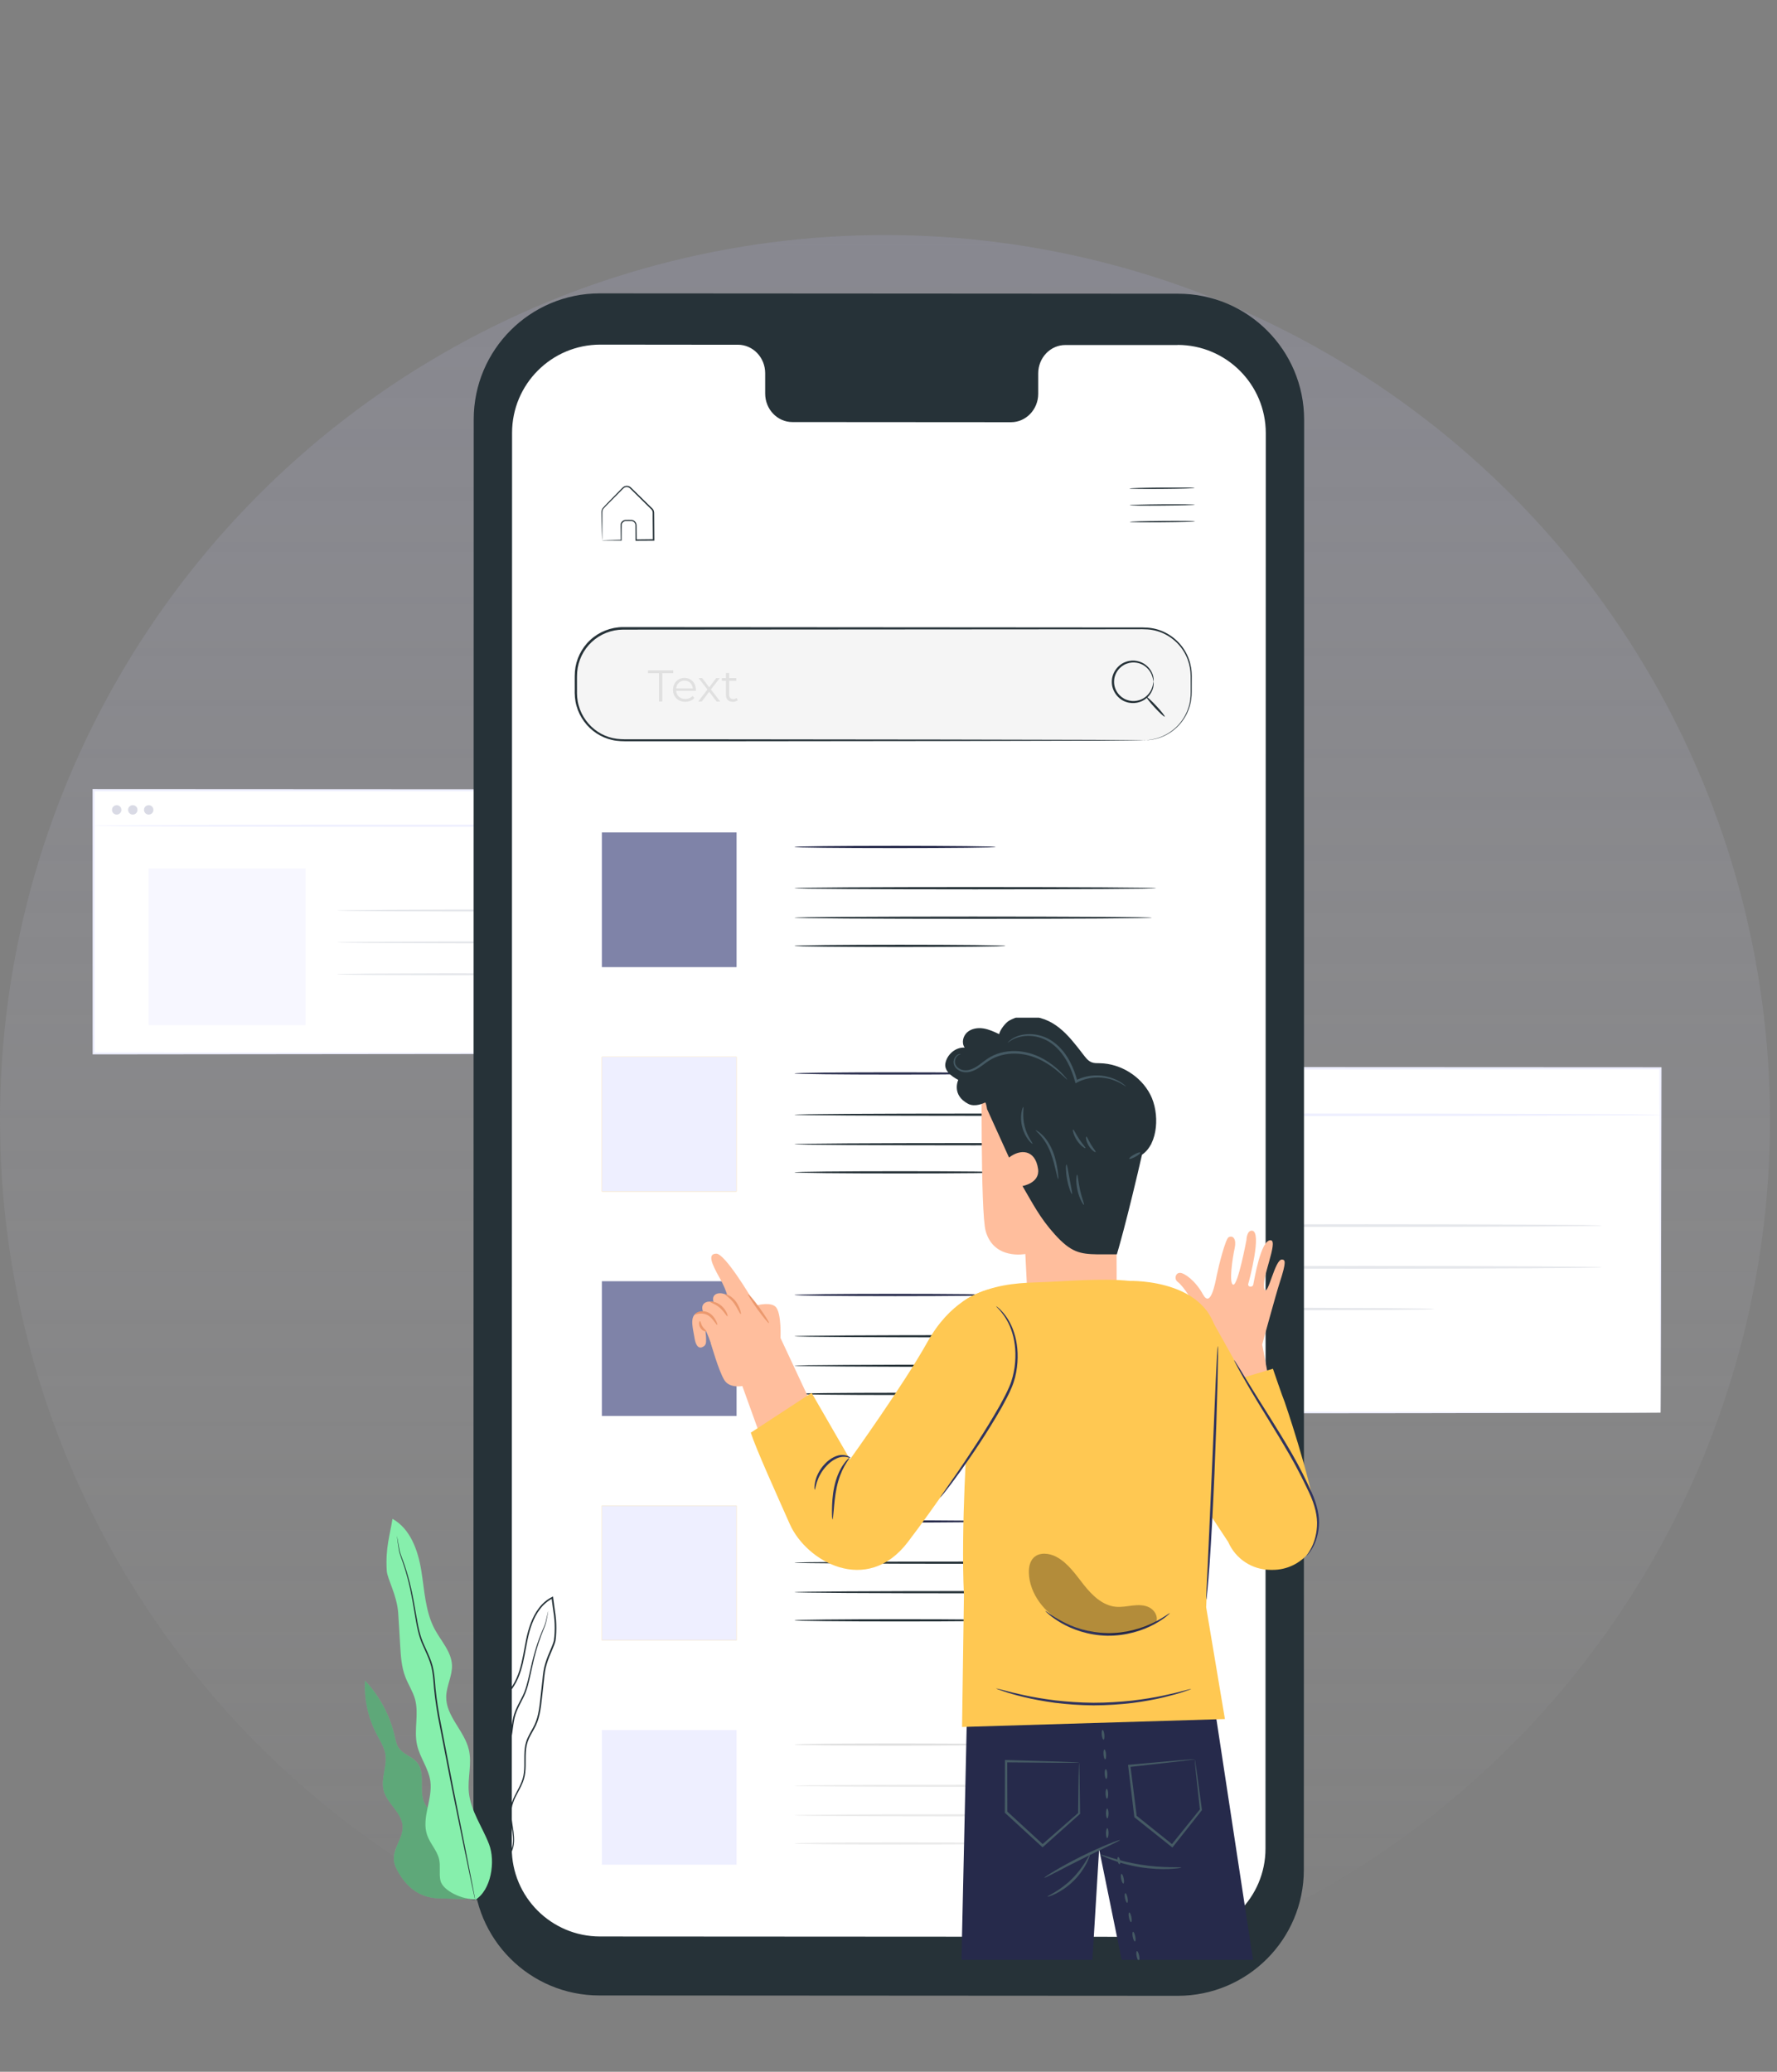
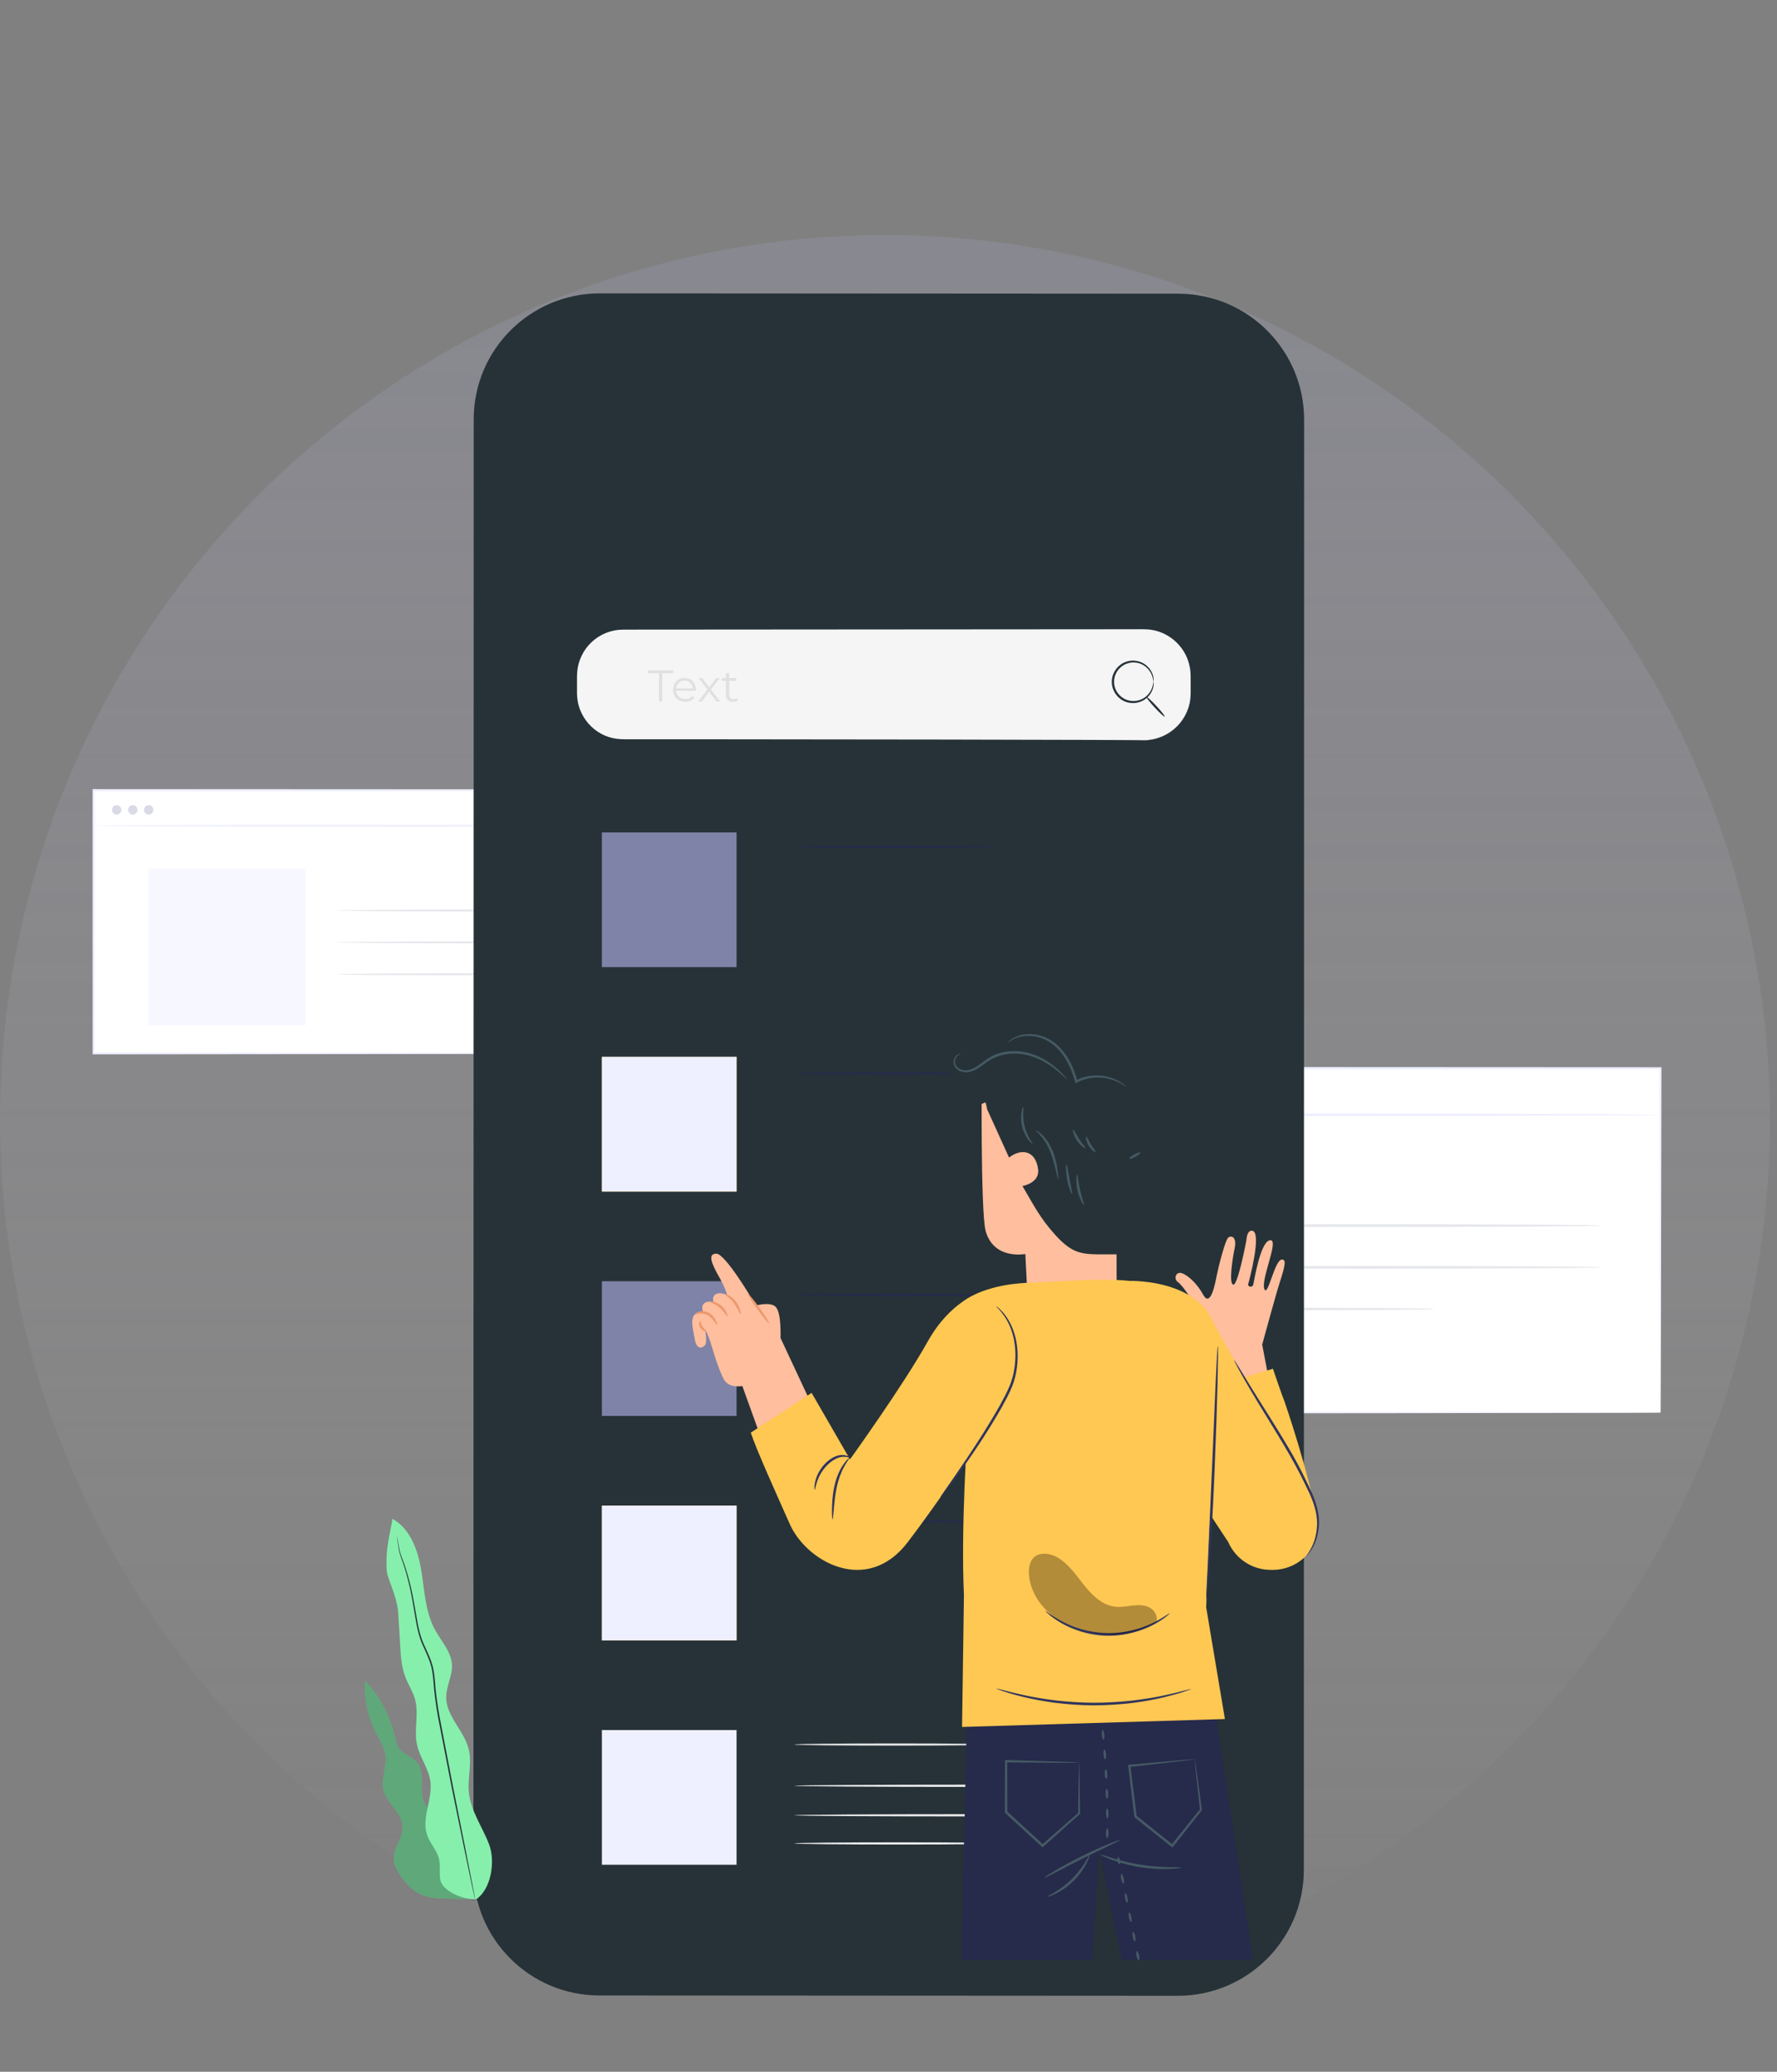
<svg xmlns="http://www.w3.org/2000/svg" width="211" height="246" viewBox="0 0 211 246" fill="none">
  <rect x="0" y="0" width="211" height="246" fill="#808080" stroke="none" />
  <circle cx="105.084" cy="105.084" r="105.084" transform="matrix(1 0 0 -1 0 238.078)" fill="url(#paint0_linear_238_50464)" />
  <path d="M88.072 93.837H11.119V125.092H88.072V93.837Z" fill="white" />
  <path d="M88.067 125.093C88.067 125.093 88.061 124.901 88.056 124.534C88.056 124.161 88.051 123.622 88.046 122.913C88.046 121.489 88.035 119.393 88.025 116.69C88.015 111.296 87.999 103.494 87.978 93.833L88.067 93.921C68.492 93.931 41.239 93.942 11.118 93.957L11.243 93.833C11.243 104.777 11.243 115.344 11.238 125.087L11.118 124.968C33.416 124.989 52.639 125.01 66.291 125.025C73.125 125.041 78.561 125.051 82.299 125.056C84.163 125.062 85.602 125.067 86.581 125.072C87.067 125.072 87.435 125.077 87.689 125.077C87.937 125.077 88.072 125.082 88.072 125.082C88.072 125.082 87.953 125.082 87.704 125.087C87.456 125.087 87.088 125.087 86.606 125.093C85.633 125.093 84.204 125.103 82.346 125.108C78.618 125.113 73.187 125.129 66.369 125.139C52.696 125.155 33.447 125.17 11.118 125.196H10.999V125.077C10.999 115.334 10.999 104.767 10.994 93.823V93.698H11.124C41.244 93.714 68.497 93.724 88.072 93.735H88.16V93.838C88.139 103.519 88.123 111.337 88.113 116.747C88.103 119.439 88.097 121.526 88.092 122.949C88.092 123.653 88.087 124.187 88.082 124.554C88.082 124.917 88.072 125.098 88.072 125.098L88.067 125.093Z" fill="#EEEFFF" />
  <path d="M11.19 98.05C11.19 97.983 28.389 97.926 49.605 97.926C70.821 97.926 88.019 97.983 88.019 98.05C88.019 98.117 70.821 98.174 49.605 98.174C28.389 98.174 11.19 98.117 11.19 98.05Z" fill="#EEEFFF" />
  <g opacity="0.3">
    <path d="M13.857 96.722C14.166 96.722 14.416 96.472 14.416 96.163C14.416 95.854 14.166 95.604 13.857 95.604C13.548 95.604 13.298 95.854 13.298 96.163C13.298 96.472 13.548 96.722 13.857 96.722Z" fill="#7F83A8" />
  </g>
  <g opacity="0.3">
    <path d="M16.327 96.163C16.327 96.473 16.078 96.722 15.768 96.722C15.457 96.722 15.209 96.473 15.209 96.163C15.209 95.852 15.457 95.604 15.768 95.604C16.078 95.604 16.327 95.852 16.327 96.163Z" fill="#7F83A8" />
  </g>
  <g opacity="0.3">
    <path d="M18.216 96.163C18.216 96.473 17.968 96.722 17.657 96.722C17.347 96.722 17.098 96.473 17.098 96.163C17.098 95.852 17.347 95.604 17.657 95.604C17.968 95.604 18.216 95.852 18.216 96.163Z" fill="#7F83A8" />
  </g>
  <path d="M36.243 103.129H17.657V121.715H36.243V103.129Z" fill="#EEEFFF" />
  <g opacity="0.5">
    <path d="M36.243 103.129H17.657V121.715H36.243V103.129Z" fill="white" />
  </g>
  <path d="M82.745 108.109C82.745 108.176 73.183 108.233 61.384 108.233C49.585 108.233 40.023 108.176 40.023 108.109C40.023 108.042 49.585 107.985 61.384 107.985C73.183 107.985 82.745 108.042 82.745 108.109Z" fill="#E5E7EB" />
  <path d="M82.745 111.898C82.745 111.965 73.183 112.022 61.384 112.022C49.585 112.022 40.023 111.965 40.023 111.898C40.023 111.831 49.585 111.774 61.384 111.774C73.183 111.774 82.745 111.831 82.745 111.898Z" fill="#E5E7EB" />
  <path d="M67.524 115.682C67.524 115.682 67.426 115.697 67.244 115.708C67.037 115.713 66.768 115.723 66.442 115.728C65.712 115.739 64.713 115.749 63.496 115.765C60.98 115.775 57.558 115.785 53.773 115.801C49.989 115.785 46.567 115.775 44.051 115.765C42.829 115.749 41.83 115.734 41.105 115.728C40.779 115.718 40.515 115.713 40.303 115.708C40.121 115.697 40.023 115.692 40.023 115.682C40.023 115.671 40.121 115.666 40.303 115.656C40.51 115.651 40.779 115.64 41.105 115.635C41.835 115.625 42.834 115.615 44.051 115.599C46.567 115.589 49.994 115.578 53.773 115.563C57.558 115.578 60.98 115.589 63.496 115.599C64.718 115.615 65.717 115.63 66.442 115.635C66.768 115.646 67.032 115.651 67.244 115.656C67.426 115.666 67.524 115.671 67.524 115.682Z" fill="#E5E7EB" />
  <path d="M197.169 126.856H96.518V167.736H197.169V126.856Z" fill="white" />
  <path d="M197.162 167.737C197.162 167.737 197.155 167.486 197.148 167.005C197.148 166.518 197.141 165.814 197.135 164.886C197.135 163.024 197.121 160.281 197.108 156.747C197.094 149.691 197.074 139.486 197.047 126.85L197.162 126.965C171.559 126.979 135.914 126.993 96.517 127.013L96.679 126.85C96.679 141.165 96.679 154.986 96.673 167.73L96.517 167.574C125.682 167.601 150.824 167.628 168.681 167.649C177.619 167.669 184.729 167.683 189.618 167.689C192.056 167.696 193.939 167.703 195.218 167.71C195.855 167.71 196.336 167.716 196.667 167.716C196.992 167.716 197.169 167.723 197.169 167.723C197.169 167.723 197.013 167.723 196.688 167.73C196.363 167.73 195.882 167.73 195.252 167.737C193.979 167.737 192.11 167.75 189.679 167.757C184.804 167.764 177.7 167.784 168.782 167.798C150.899 167.818 125.722 167.838 96.517 167.872H96.361V167.716C96.361 154.972 96.361 141.152 96.354 126.837V126.674H96.524C135.92 126.695 171.565 126.708 197.169 126.722H197.284V126.857C197.257 139.52 197.236 149.745 197.223 156.821C197.209 160.342 197.202 163.071 197.196 164.933C197.196 165.854 197.189 166.552 197.182 167.032C197.182 167.506 197.169 167.743 197.169 167.743L197.162 167.737Z" fill="#EEEFFF" />
  <path d="M96.611 132.369C96.611 132.281 119.106 132.207 146.856 132.207C174.606 132.207 197.1 132.281 197.1 132.369C197.1 132.457 174.606 132.532 146.856 132.532C119.106 132.532 96.611 132.457 96.611 132.369Z" fill="#EEEFFF" />
  <g opacity="0.3">
    <path d="M100.1 130.633C100.504 130.633 100.831 130.305 100.831 129.901C100.831 129.497 100.504 129.17 100.1 129.17C99.696 129.17 99.368 129.497 99.368 129.901C99.368 130.305 99.696 130.633 100.1 130.633Z" fill="#7F83A8" />
  </g>
  <g opacity="0.3">
    <path d="M103.33 129.901C103.33 130.308 103.005 130.633 102.598 130.633C102.192 130.633 101.867 130.308 101.867 129.901C101.867 129.495 102.192 129.17 102.598 129.17C103.005 129.17 103.33 129.495 103.33 129.901Z" fill="#7F83A8" />
  </g>
  <g opacity="0.3">
    <path d="M105.801 129.901C105.801 130.308 105.476 130.633 105.07 130.633C104.664 130.633 104.339 130.308 104.339 129.901C104.339 129.495 104.664 129.17 105.07 129.17C105.476 129.17 105.801 129.495 105.801 129.901Z" fill="#7F83A8" />
  </g>
  <path d="M129.379 139.012H105.069V163.321H129.379V139.012Z" fill="#EEEFFF" />
  <g opacity="0.5">
    <path d="M129.379 139.012H105.069V163.322H129.379V139.012Z" fill="white" />
  </g>
  <path d="M190.2 145.525C190.2 145.613 177.693 145.687 162.261 145.687C146.829 145.687 134.322 145.613 134.322 145.525C134.322 145.437 146.829 145.362 162.261 145.362C177.693 145.362 190.2 145.437 190.2 145.525Z" fill="#E5E7EB" />
  <path d="M190.2 150.481C190.2 150.569 177.693 150.643 162.261 150.643C146.829 150.643 134.322 150.569 134.322 150.481C134.322 150.393 146.829 150.318 162.261 150.318C177.693 150.318 190.2 150.393 190.2 150.481Z" fill="#E5E7EB" />
  <path d="M170.292 155.43C170.292 155.43 170.163 155.45 169.926 155.464C169.655 155.471 169.303 155.484 168.877 155.491C167.922 155.504 166.615 155.518 165.024 155.538C161.733 155.552 157.257 155.565 152.307 155.586C147.357 155.565 142.881 155.552 139.59 155.538C137.992 155.518 136.685 155.498 135.737 155.491C135.31 155.477 134.965 155.471 134.687 155.464C134.45 155.45 134.322 155.443 134.322 155.43C134.322 155.416 134.45 155.41 134.687 155.396C134.958 155.389 135.31 155.376 135.737 155.369C136.692 155.355 137.999 155.342 139.59 155.322C142.881 155.308 147.364 155.294 152.307 155.274C157.257 155.294 161.733 155.308 165.024 155.322C166.622 155.342 167.929 155.362 168.877 155.369C169.303 155.383 169.649 155.389 169.926 155.396C170.163 155.41 170.292 155.416 170.292 155.43Z" fill="#E5E7EB" />
  <path d="M139.845 236.979L71.167 236.938C62.907 236.938 56.214 230.233 56.214 221.973L56.249 49.794C56.249 41.528 62.954 34.835 71.22 34.835L139.897 34.876C148.158 34.876 154.851 41.581 154.851 49.841L154.816 222.02C154.816 230.286 148.111 236.979 139.845 236.979Z" fill="#263238" />
-   <path d="M139.828 40.967H126.511C124.728 40.961 123.278 42.469 123.278 44.34V46.754C123.278 48.619 121.828 50.133 120.045 50.133L94.09 50.115C92.307 50.115 90.857 48.601 90.857 46.731V44.316C90.857 42.452 89.413 40.938 87.624 40.932H82.942L71.285 40.92C65.498 40.92 60.803 45.608 60.803 51.396L60.768 219.453C60.768 225.24 65.457 229.929 71.238 229.935L139.781 229.975C145.568 229.975 150.263 225.287 150.263 219.5L150.298 51.437C150.298 45.649 145.609 40.961 139.828 40.955V40.967Z" fill="white" />
  <path d="M141.85 57.939C141.85 57.986 140.12 58.033 137.98 58.05C135.846 58.068 134.11 58.05 134.11 58.004C134.11 57.957 135.841 57.91 137.98 57.892C140.114 57.875 141.85 57.892 141.85 57.939Z" fill="#263238" />
  <path d="M141.868 59.922C141.868 59.969 140.137 60.016 138.004 60.033C135.87 60.051 134.134 60.033 134.134 59.986C134.134 59.94 135.864 59.893 138.004 59.875C140.137 59.858 141.873 59.875 141.873 59.922H141.868Z" fill="#263238" />
  <path d="M141.885 61.903C141.885 61.949 140.155 61.996 138.015 62.014C135.876 62.031 134.146 62.014 134.146 61.967C134.146 61.92 135.876 61.873 138.015 61.856C140.149 61.838 141.885 61.856 141.885 61.903Z" fill="#263238" />
  <path d="M71.489 64.158C71.489 64.158 71.547 64.152 71.652 64.146C71.781 64.146 71.927 64.134 72.102 64.129C72.523 64.117 73.079 64.105 73.757 64.088L73.71 64.134C73.704 63.766 73.698 63.369 73.692 62.936C73.692 62.714 73.675 62.503 73.692 62.246C73.739 61.989 73.967 61.761 74.248 61.738C74.517 61.738 74.751 61.72 75.037 61.738C75.335 61.773 75.586 62.059 75.581 62.375C75.586 62.936 75.592 63.515 75.598 64.123L75.522 64.047C76.189 64.041 76.89 64.035 77.603 64.023L77.521 64.105C77.516 63.263 77.504 62.398 77.498 61.51C77.498 61.288 77.498 61.065 77.498 60.849C77.498 60.645 77.375 60.51 77.206 60.358C76.896 60.054 76.592 59.756 76.294 59.458C75.996 59.165 75.703 58.873 75.417 58.593C75.271 58.452 75.13 58.312 74.99 58.172C74.844 58.031 74.727 57.885 74.558 57.85C74.394 57.803 74.213 57.838 74.078 57.944C73.95 58.049 73.815 58.201 73.692 58.324C73.435 58.581 73.184 58.832 72.944 59.078C72.476 59.569 71.985 60.013 71.629 60.434C71.477 60.668 71.535 60.954 71.524 61.212C71.524 61.469 71.524 61.714 71.524 61.948C71.524 62.398 71.524 62.79 71.518 63.129C71.518 63.433 71.512 63.678 71.512 63.883C71.512 64.058 71.506 64.152 71.5 64.158C71.5 64.158 71.494 64.076 71.489 63.906C71.489 63.708 71.477 63.462 71.465 63.164C71.459 62.825 71.448 62.427 71.436 61.971C71.436 61.738 71.424 61.486 71.424 61.223C71.424 61.089 71.424 60.954 71.418 60.814C71.418 60.668 71.453 60.516 71.535 60.376C71.921 59.902 72.383 59.487 72.856 58.984C73.096 58.739 73.342 58.487 73.599 58.224C73.733 58.096 73.844 57.961 74.002 57.827C74.172 57.698 74.4 57.651 74.604 57.71C74.826 57.757 74.973 57.938 75.107 58.066C75.247 58.207 75.394 58.347 75.534 58.487C75.82 58.768 76.118 59.06 76.417 59.352C76.715 59.645 77.019 59.943 77.329 60.247C77.404 60.323 77.492 60.387 77.562 60.498C77.632 60.603 77.668 60.726 77.673 60.849C77.673 61.071 77.673 61.293 77.679 61.516C77.685 62.404 77.691 63.275 77.697 64.111V64.193H77.615C76.896 64.193 76.2 64.205 75.534 64.205H75.458V64.129C75.458 63.526 75.452 62.942 75.446 62.381C75.458 62.129 75.259 61.907 75.025 61.872C74.786 61.86 74.505 61.872 74.271 61.872C74.049 61.89 73.862 62.071 73.821 62.275C73.803 62.486 73.821 62.731 73.809 62.942C73.809 63.374 73.809 63.772 73.809 64.14V64.187H73.763C73.073 64.187 72.511 64.175 72.085 64.175C71.915 64.175 71.769 64.175 71.646 64.169C71.547 64.169 71.5 64.169 71.5 64.164L71.489 64.158Z" fill="#263238" />
  <path d="M135.834 74.613H73.985C70.889 74.613 68.379 77.123 68.379 80.219V82.294C68.379 85.391 70.889 87.901 73.985 87.901H135.834C138.931 87.901 141.44 85.391 141.44 82.294V80.219C141.44 77.123 138.931 74.613 135.834 74.613Z" fill="#F5F5F5" />
  <path d="M135.84 87.907C135.84 87.907 135.98 87.889 136.26 87.872C136.535 87.849 136.944 87.79 137.465 87.638C137.979 87.469 138.599 87.2 139.224 86.714C139.85 86.241 140.469 85.534 140.89 84.604C141.095 84.136 141.27 83.622 141.329 83.055C141.405 82.494 141.376 81.891 141.381 81.266C141.37 80.641 141.411 79.98 141.294 79.319C141.183 78.659 140.943 77.987 140.569 77.373C139.826 76.139 138.499 75.11 136.88 74.812C136.079 74.66 135.22 74.73 134.337 74.719C133.46 74.719 132.56 74.719 131.636 74.719C116.876 74.73 96.497 74.742 73.984 74.76C72.611 74.76 71.254 75.297 70.266 76.227C69.267 77.15 68.647 78.442 68.536 79.775C68.489 80.436 68.524 81.137 68.513 81.81C68.495 82.494 68.53 83.148 68.717 83.786C69.068 85.054 69.898 86.171 70.98 86.884C71.517 87.246 72.125 87.498 72.751 87.638C73.376 87.784 74.019 87.784 74.674 87.784C75.978 87.784 77.27 87.784 78.544 87.784C81.099 87.784 83.595 87.784 86.039 87.784C95.795 87.796 104.576 87.808 111.959 87.813C119.331 87.831 125.299 87.849 129.432 87.854C131.49 87.866 133.086 87.872 134.185 87.878C134.723 87.883 135.132 87.889 135.419 87.889C135.699 87.889 135.84 87.901 135.84 87.901C135.84 87.901 135.699 87.913 135.419 87.913C135.132 87.913 134.723 87.919 134.185 87.924C133.092 87.93 131.49 87.936 129.432 87.948C125.299 87.96 119.331 87.971 111.959 87.989C104.582 87.995 95.795 88.006 86.039 88.018C83.601 88.018 81.099 88.018 78.544 88.018C77.27 88.018 75.978 88.018 74.674 88.018C74.031 88.018 73.347 88.024 72.692 87.866C72.038 87.72 71.4 87.451 70.833 87.077C69.699 86.329 68.828 85.165 68.46 83.832C68.261 83.172 68.226 82.453 68.244 81.781C68.255 81.097 68.22 80.43 68.267 79.723C68.378 78.326 69.033 76.963 70.079 75.999C71.12 75.023 72.54 74.461 73.984 74.461C96.497 74.479 116.876 74.491 131.636 74.502C132.56 74.502 133.46 74.502 134.337 74.502C135.208 74.52 136.073 74.45 136.909 74.613C138.581 74.929 139.938 75.999 140.692 77.267C141.077 77.905 141.317 78.589 141.428 79.273C141.545 79.957 141.498 80.617 141.504 81.243C141.504 81.868 141.522 82.47 141.44 83.049C141.37 83.622 141.189 84.154 140.978 84.627C140.54 85.574 139.902 86.282 139.265 86.761C138.628 87.246 137.997 87.515 137.476 87.673C136.95 87.819 136.535 87.872 136.255 87.883C135.974 87.895 135.834 87.889 135.834 87.889L135.84 87.907Z" fill="#263238" />
  <path d="M136.968 80.945C136.968 80.945 136.945 80.728 136.839 80.372C136.74 80.015 136.489 79.501 135.957 79.109C135.442 78.711 134.595 78.495 133.782 78.805C132.975 79.085 132.28 79.945 132.285 80.95C132.274 81.956 132.969 82.815 133.782 83.096C134.595 83.4 135.442 83.183 135.957 82.792C136.489 82.4 136.74 81.886 136.839 81.529C136.945 81.167 136.939 80.95 136.968 80.956C136.98 80.956 136.985 81.009 136.985 81.114C136.985 81.213 136.985 81.365 136.945 81.558C136.869 81.938 136.641 82.499 136.074 82.95C135.53 83.4 134.606 83.663 133.694 83.341C132.794 83.043 132.005 82.085 132.016 80.962C132.005 79.84 132.794 78.881 133.694 78.583C134.606 78.255 135.53 78.524 136.074 78.975C136.635 79.419 136.869 79.986 136.945 80.366C136.985 80.559 136.991 80.711 136.985 80.81C136.985 80.915 136.974 80.968 136.968 80.968V80.945Z" fill="#263238" />
  <path d="M138.295 85.094C138.242 85.146 137.71 84.661 137.114 84.018C136.518 83.375 136.079 82.808 136.138 82.761C136.19 82.709 136.722 83.194 137.319 83.837C137.915 84.48 138.353 85.047 138.295 85.094Z" fill="#263238" />
  <path d="M78.246 79.935H76.942V79.596H79.941V79.935H78.638V83.303H78.246V79.935Z" fill="#E0E0E0" />
  <path d="M82.619 82.027H80.287C80.328 82.612 80.772 82.998 81.386 82.998C81.725 82.998 82.029 82.875 82.239 82.629L82.45 82.875C82.198 83.173 81.813 83.331 81.374 83.331C80.503 83.331 79.913 82.735 79.913 81.91C79.913 81.086 80.492 80.496 81.275 80.496C82.058 80.496 82.625 81.074 82.625 81.91C82.625 81.939 82.625 81.986 82.625 82.027H82.619ZM80.287 81.747H82.263C82.216 81.203 81.819 80.817 81.275 80.817C80.731 80.817 80.34 81.197 80.287 81.747Z" fill="#E0E0E0" />
  <path d="M85.092 83.304L84.209 82.141L83.321 83.304H82.9L83.999 81.872L82.952 80.516H83.373L84.209 81.609L85.045 80.516H85.46L84.414 81.872L85.524 83.304H85.098H85.092Z" fill="#E0E0E0" />
  <path d="M87.611 83.133C87.465 83.268 87.243 83.332 87.021 83.332C86.495 83.332 86.203 83.034 86.203 82.519V80.836H85.706V80.52H86.203V79.912H86.577V80.52H87.424V80.836H86.577V82.502C86.577 82.829 86.746 83.01 87.056 83.01C87.208 83.01 87.366 82.964 87.471 82.87L87.606 83.139L87.611 83.133Z" fill="#E0E0E0" />
  <path d="M87.46 98.842H71.466V114.836H87.46V98.842Z" fill="#7F83A8" />
  <path d="M118.221 100.566C118.221 100.642 112.872 100.701 106.278 100.701C99.684 100.701 94.335 100.642 94.335 100.566C94.335 100.49 99.684 100.432 106.278 100.432C112.872 100.432 118.221 100.49 118.221 100.566Z" fill="#262A4B" />
  <path d="M137.267 105.464C137.267 105.54 127.656 105.599 115.801 105.599C103.945 105.599 94.335 105.54 94.335 105.464C94.335 105.388 103.945 105.33 115.801 105.33C127.656 105.33 137.267 105.388 137.267 105.464Z" fill="#263238" />
  <path d="M136.764 108.968C136.764 109.044 127.265 109.102 115.549 109.102C103.834 109.102 94.335 109.044 94.335 108.968C94.335 108.892 103.828 108.833 115.549 108.833C127.27 108.833 136.764 108.892 136.764 108.968Z" fill="#263238" />
  <path d="M119.384 112.31C119.384 112.386 113.778 112.444 106.862 112.444C99.947 112.444 94.335 112.386 94.335 112.31C94.335 112.234 99.941 112.175 106.862 112.175C113.784 112.175 119.384 112.234 119.384 112.31Z" fill="#263238" />
  <path d="M87.46 125.486H71.466V141.481H87.46V125.486Z" fill="#FFC852" />
  <path d="M118.221 127.457C118.221 127.533 112.872 127.592 106.278 127.592C99.684 127.592 94.335 127.533 94.335 127.457C94.335 127.381 99.684 127.323 106.278 127.323C112.872 127.323 118.221 127.381 118.221 127.457Z" fill="#262A4B" />
  <path d="M137.267 132.355C137.267 132.431 127.656 132.49 115.801 132.49C103.945 132.49 94.335 132.431 94.335 132.355C94.335 132.279 103.945 132.221 115.801 132.221C127.656 132.221 137.267 132.279 137.267 132.355Z" fill="#263238" />
  <path d="M136.764 135.859C136.764 135.935 127.264 135.994 115.549 135.994C103.834 135.994 94.335 135.935 94.335 135.859C94.335 135.783 103.828 135.725 115.549 135.725C127.27 135.725 136.764 135.783 136.764 135.859Z" fill="#263238" />
  <path d="M119.384 139.201C119.384 139.277 113.778 139.335 106.862 139.335C99.947 139.335 94.335 139.277 94.335 139.201C94.335 139.125 99.941 139.067 106.862 139.067C113.784 139.067 119.384 139.125 119.384 139.201Z" fill="#263238" />
  <path d="M87.46 152.131H71.466V168.126H87.46V152.131Z" fill="#7F83A8" />
  <path d="M118.221 153.764C118.221 153.84 112.872 153.898 106.278 153.898C99.684 153.898 94.335 153.84 94.335 153.764C94.335 153.688 99.684 153.629 106.278 153.629C112.872 153.629 118.221 153.688 118.221 153.764Z" fill="#262A4B" />
  <path d="M137.267 158.662C137.267 158.738 127.656 158.796 115.801 158.796C103.945 158.796 94.335 158.738 94.335 158.662C94.335 158.586 103.945 158.527 115.801 158.527C127.656 158.527 137.267 158.586 137.267 158.662Z" fill="#263238" />
  <path d="M136.764 162.165C136.764 162.241 127.264 162.3 115.549 162.3C103.834 162.3 94.335 162.241 94.335 162.165C94.335 162.089 103.828 162.031 115.549 162.031C127.27 162.031 136.764 162.089 136.764 162.165Z" fill="#263238" />
  <path d="M119.384 165.507C119.384 165.583 113.778 165.642 106.862 165.642C99.947 165.642 94.335 165.583 94.335 165.507C94.335 165.431 99.941 165.373 106.862 165.373C113.784 165.373 119.384 165.431 119.384 165.507Z" fill="#263238" />
  <path d="M87.46 178.778H71.466V194.773H87.46V178.778Z" fill="#FFC852" />
  <path d="M118.221 180.652C118.221 180.728 112.872 180.787 106.278 180.787C99.684 180.787 94.335 180.728 94.335 180.652C94.335 180.576 99.684 180.518 106.278 180.518C112.872 180.518 118.221 180.576 118.221 180.652Z" fill="#262A4B" />
  <path d="M137.267 185.55C137.267 185.626 127.656 185.685 115.801 185.685C103.945 185.685 94.335 185.626 94.335 185.55C94.335 185.474 103.945 185.416 115.801 185.416C127.656 185.416 137.267 185.474 137.267 185.55Z" fill="#263238" />
  <path d="M136.764 189.054C136.764 189.13 127.265 189.188 115.549 189.188C103.834 189.188 94.335 189.13 94.335 189.054C94.335 188.978 103.828 188.919 115.549 188.919C127.27 188.919 136.764 188.978 136.764 189.054Z" fill="#263238" />
  <path d="M119.384 192.396C119.384 192.472 113.778 192.53 106.862 192.53C99.947 192.53 94.335 192.472 94.335 192.396C94.335 192.32 99.941 192.261 106.862 192.261C113.784 192.261 119.384 192.32 119.384 192.396Z" fill="#263238" />
  <path d="M87.46 205.423H71.466V221.418H87.46V205.423Z" fill="#EEEFFF" />
  <path d="M118.221 207.143C118.221 207.219 112.872 207.277 106.278 207.277C99.684 207.277 94.335 207.219 94.335 207.143C94.335 207.067 99.684 207.008 106.278 207.008C112.872 207.008 118.221 207.067 118.221 207.143Z" fill="#E0E0E0" />
  <path d="M137.267 212.041C137.267 212.117 127.656 212.175 115.801 212.175C103.945 212.175 94.335 212.117 94.335 212.041C94.335 211.965 103.945 211.906 115.801 211.906C127.656 211.906 137.267 211.965 137.267 212.041Z" fill="#EBEBEB" />
  <path d="M136.764 215.544C136.764 215.62 127.265 215.679 115.549 215.679C103.834 215.679 94.335 215.62 94.335 215.544C94.335 215.468 103.828 215.41 115.549 215.41C127.27 215.41 136.764 215.468 136.764 215.544Z" fill="#EBEBEB" />
  <path d="M119.384 218.886C119.384 218.962 113.778 219.021 106.862 219.021C99.947 219.021 94.335 218.962 94.335 218.886C94.335 218.81 99.941 218.752 106.862 218.752C113.784 218.752 119.384 218.81 119.384 218.886Z" fill="#EBEBEB" />
  <path d="M87.46 178.78H71.465V194.774H87.46V178.78Z" fill="#EEEFFF" />
  <path d="M87.46 125.486H71.466V141.481H87.46V125.486Z" fill="#EEEFFF" />
  <g clip-path="url(#clip0_238_50464)">
    <path d="M114.855 201.788L144.044 201.566L158.15 294.218L146.037 295.755L130.51 219.577L125.863 296.024L125.851 296.252L112.751 296.024L114.855 201.788Z" fill="#262A4B" />
    <path d="M128.131 209.293C128.131 209.293 127.891 209.311 127.476 209.311C127.026 209.311 126.43 209.311 125.693 209.311C124.138 209.299 121.999 209.282 119.462 209.258L119.596 209.124C119.596 210.954 119.608 213.005 119.614 215.174L119.567 215.063C119.918 215.385 120.292 215.73 120.666 216.075C121.788 217.109 122.87 218.109 123.899 219.05H123.7C125.319 217.635 126.792 216.343 128.055 215.239L128.014 215.326C128.037 213.52 128.061 212.035 128.078 210.954C128.09 210.457 128.102 210.047 128.108 209.732C128.119 209.451 128.125 209.293 128.131 209.287C128.137 209.282 128.149 209.416 128.154 209.685C128.16 209.995 128.172 210.392 128.184 210.878C128.201 211.977 128.219 213.485 128.248 215.32V215.373L128.207 215.408C126.956 216.525 125.495 217.828 123.893 219.261L123.793 219.348L123.694 219.261C122.665 218.319 121.578 217.32 120.455 216.291C120.081 215.946 119.707 215.601 119.356 215.28L119.31 215.233V215.168C119.315 212.994 119.321 210.948 119.327 209.118V208.978H119.462C122.034 209.06 124.203 209.124 125.775 209.171C126.5 209.2 127.085 209.223 127.529 209.241C127.932 209.258 128.137 209.276 128.131 209.282V209.293Z" fill="#455A64" />
    <path d="M141.869 208.897C141.869 208.897 141.658 208.938 141.284 208.985C140.875 209.038 140.349 209.102 139.694 209.178C138.303 209.336 136.385 209.552 134.105 209.809L134.222 209.663C134.445 211.452 134.702 213.492 134.976 215.667L134.918 215.567C135.321 215.889 135.748 216.228 136.175 216.573C137.245 217.432 138.285 218.262 139.273 219.051L139.069 219.075C140.337 217.502 141.5 216.058 142.5 214.813L142.477 214.901C142.284 213.112 142.126 211.639 142.009 210.557C141.962 210.061 141.921 209.657 141.892 209.342C141.869 209.055 141.857 208.903 141.863 208.891C141.869 208.88 141.898 209.02 141.939 209.289C141.986 209.599 142.044 209.99 142.114 210.476C142.266 211.569 142.471 213.065 142.716 214.878V214.924L142.693 214.965C141.705 216.216 140.553 217.672 139.302 219.256L139.209 219.373L139.092 219.279C138.104 218.49 137.063 217.666 135.988 216.807C135.555 216.462 135.128 216.123 134.731 215.801L134.684 215.76V215.702C134.415 213.527 134.176 211.487 133.959 209.692L133.942 209.558L134.076 209.546C136.397 209.341 138.344 209.166 139.758 209.038C140.401 208.985 140.928 208.944 141.325 208.915C141.682 208.891 141.869 208.88 141.863 208.891L141.869 208.897Z" fill="#455A64" />
    <path d="M124.01 222.955C123.987 222.92 124.454 222.604 125.238 222.136C126.015 221.669 127.114 221.061 128.359 220.441C129.604 219.821 130.75 219.313 131.592 218.968C132.434 218.623 132.966 218.447 132.983 218.483C133.001 218.523 132.498 218.775 131.68 219.167C130.861 219.558 129.733 220.096 128.494 220.716C127.254 221.335 126.15 221.908 125.343 222.329C124.536 222.744 124.033 222.996 124.016 222.96L124.01 222.955Z" fill="#455A64" />
    <path d="M124.384 225.207C124.337 225.119 125.863 224.517 127.26 223.12C128.675 221.746 129.3 220.226 129.388 220.273C129.458 220.279 128.938 221.904 127.471 223.336C126.021 224.78 124.39 225.277 124.378 225.207H124.384Z" fill="#455A64" />
    <path d="M130.686 220.216C130.721 220.122 132.75 220.987 135.409 221.402C138.069 221.841 140.267 221.654 140.267 221.753C140.267 221.788 139.724 221.882 138.835 221.922C137.947 221.963 136.707 221.923 135.357 221.706C134.012 221.49 132.82 221.139 131.99 220.823C131.154 220.508 130.668 220.251 130.68 220.216H130.686Z" fill="#455A64" />
    <path d="M131.481 217.081C131.563 217.081 131.627 217.344 131.627 217.666C131.627 217.987 131.551 218.251 131.469 218.251C131.388 218.251 131.323 217.987 131.323 217.666C131.323 217.344 131.399 217.081 131.481 217.081Z" fill="#455A64" />
    <path d="M131.469 214.742C131.551 214.742 131.621 214.999 131.627 215.327C131.627 215.648 131.563 215.911 131.481 215.911C131.399 215.911 131.329 215.648 131.323 215.327C131.323 215.005 131.388 214.742 131.469 214.742Z" fill="#455A64" />
    <path d="M131.411 212.403C131.493 212.403 131.569 212.66 131.581 212.982C131.592 213.303 131.534 213.566 131.446 213.572C131.364 213.572 131.288 213.315 131.277 212.994C131.265 212.672 131.329 212.409 131.411 212.403Z" fill="#455A64" />
    <path d="M131.3 210.067C131.382 210.067 131.464 210.318 131.481 210.639C131.499 210.961 131.446 211.23 131.358 211.23C131.276 211.23 131.195 210.978 131.177 210.657C131.16 210.335 131.212 210.072 131.3 210.067Z" fill="#455A64" />
    <path d="M131.136 207.733C131.218 207.727 131.305 207.984 131.335 208.305C131.358 208.627 131.311 208.896 131.229 208.902C131.148 208.908 131.06 208.65 131.031 208.329C131.007 208.007 131.054 207.738 131.136 207.733Z" fill="#455A64" />
    <path d="M130.92 205.406C131.002 205.4 131.095 205.652 131.13 205.973C131.16 206.295 131.119 206.563 131.037 206.569C130.955 206.575 130.862 206.324 130.826 206.002C130.797 205.681 130.838 205.412 130.92 205.406Z" fill="#455A64" />
    <path d="M134.999 231.673C135.081 231.655 135.197 231.901 135.262 232.216C135.326 232.532 135.308 232.801 135.227 232.818C135.145 232.836 135.028 232.59 134.964 232.275C134.899 231.959 134.917 231.69 134.999 231.673Z" fill="#455A64" />
    <path d="M134.537 229.381C134.619 229.364 134.736 229.609 134.8 229.925C134.864 230.241 134.847 230.51 134.765 230.527C134.683 230.545 134.566 230.299 134.502 229.984C134.438 229.668 134.455 229.399 134.537 229.381Z" fill="#455A64" />
    <path d="M134.081 227.083C134.163 227.065 134.28 227.311 134.344 227.627C134.409 227.942 134.391 228.211 134.309 228.229C134.227 228.246 134.11 228.001 134.046 227.685C133.982 227.369 133.999 227.1 134.081 227.083Z" fill="#455A64" />
    <path d="M133.619 224.792C133.701 224.774 133.818 225.02 133.882 225.335C133.946 225.651 133.929 225.92 133.847 225.937C133.765 225.955 133.648 225.709 133.584 225.394C133.52 225.078 133.537 224.809 133.619 224.792Z" fill="#455A64" />
    <path d="M133.163 222.501C133.245 222.483 133.362 222.729 133.426 223.044C133.49 223.36 133.473 223.629 133.391 223.646C133.309 223.664 133.192 223.418 133.128 223.103C133.063 222.787 133.081 222.518 133.163 222.501Z" fill="#455A64" />
    <path d="M132.766 220.508C132.848 220.49 132.953 220.666 133 220.899C133.046 221.133 133.017 221.338 132.935 221.35C132.853 221.367 132.748 221.192 132.701 220.958C132.655 220.724 132.684 220.519 132.766 220.508Z" fill="#455A64" />
    <path d="M92.682 159.22C92.682 159.22 89.268 154.099 89.175 154.052C89.175 154.052 86.094 148.861 85.065 148.861C84.036 148.861 84.41 149.913 85.468 151.772C86.398 153.403 86.491 154.421 86.491 154.421L83.96 155.952C83.96 155.952 82.271 155.297 82.2 156.876C82.177 157.402 82.317 158.057 82.493 159.015C82.598 159.577 82.849 160.173 83.381 159.962C83.627 159.863 83.82 159.676 83.837 159.331C83.872 158.396 83.697 158.057 83.814 158.057C83.966 158.057 85.638 162.95 85.638 162.95L92.688 159.22H92.682Z" fill="#FFBE9D" />
    <path d="M85.784 155.199C85.521 155.017 85.264 154.842 84.972 154.713C84.679 154.585 84.358 154.52 84.048 154.567C83.855 154.602 83.656 154.684 83.534 154.842C83.364 155.052 83.352 155.362 83.434 155.619C83.516 155.877 83.686 156.099 83.849 156.315" fill="#FFBE9D" />
    <path d="M86.936 154.163C86.69 153.993 86.439 153.823 86.164 153.707C85.889 153.59 85.585 153.519 85.293 153.572C85.106 153.601 84.924 153.683 84.808 153.829C84.644 154.028 84.638 154.32 84.714 154.56C84.796 154.806 85.345 155.367 85.503 155.571" fill="#FFBE9D" />
    <path d="M91.489 156.326L96.423 166.884L90.98 172.443L88.145 164.575C88.145 164.575 86.625 164.879 86.006 163.867C85.316 162.745 84.404 159.489 84.404 159.489L91.483 156.32L91.489 156.326Z" fill="#FFBE9D" />
    <path d="M87.963 156.033C87.87 156.074 87.619 155.407 87.151 154.741C86.671 154.08 86.04 153.759 86.093 153.671C86.11 153.607 86.847 153.817 87.396 154.566C87.911 155.308 88.028 156.015 87.963 156.039V156.033Z" fill="#EB996E" />
    <path d="M82.487 156.079C82.487 156.079 82.597 155.886 82.913 155.775C83.217 155.664 83.72 155.629 84.182 155.886C84.638 156.144 84.877 156.553 85.018 156.828C85.158 157.108 85.205 157.295 85.17 157.319C85.135 157.342 85.012 157.184 84.831 156.945C84.649 156.705 84.404 156.366 84.03 156.161C83.656 155.957 83.246 155.945 82.966 155.992C82.679 156.038 82.51 156.126 82.487 156.085V156.079Z" fill="#EB996E" />
    <path d="M84.323 154.588C84.311 154.506 85.042 154.495 85.673 155.056C86.293 155.611 86.451 156.278 86.38 156.295C86.293 156.336 86.018 155.769 85.469 155.284C84.925 154.793 84.305 154.676 84.323 154.588Z" fill="#EB996E" />
    <path d="M83.112 156.868C83.2 156.88 83.212 157.201 83.416 157.505C83.603 157.821 83.884 157.973 83.861 158.055C83.855 158.137 83.416 158.084 83.159 157.663C82.896 157.248 83.036 156.833 83.112 156.862V156.868Z" fill="#EB996E" />
    <path d="M92.67 159.016C92.67 159.016 92.84 155.865 92.08 155.152C91.32 154.439 89.139 155.181 89.139 155.181" fill="#FFBE9D" />
    <path d="M88.829 153.671C88.894 153.619 89.507 154.349 90.191 155.296C90.875 156.249 91.378 157.056 91.308 157.103C91.238 157.15 90.63 156.419 89.946 155.472C89.268 154.525 88.765 153.718 88.829 153.665V153.671Z" fill="#EB996E" />
    <path d="M142.009 156.543C141.933 156.122 141.834 155.631 141.682 155.052C141.553 154.561 141.343 154.093 141.056 153.672C140.712 153.158 140.226 152.497 139.846 152.217C139.379 151.872 139.577 151.135 140.104 151.135C140.63 151.135 141.945 152.059 142.845 153.702C143.746 155.344 144.277 152.445 144.488 151.387C144.698 150.334 145.511 147.102 145.885 146.909C146.435 146.628 146.838 147.166 146.604 148.212C146.364 149.271 145.879 152.451 146.44 152.538C146.996 152.62 148.001 147.242 148.001 147.242C148.001 147.242 148.031 146.055 148.685 146.131C149.86 146.272 148.37 151.913 148.218 152.445C148.112 152.813 148.715 152.93 148.814 152.527C148.913 152.112 149.691 147.137 150.895 147.265C151.819 147.365 149.708 151.919 150.123 153.041C150.533 154.164 151.369 149.428 152.245 149.557C152.573 149.604 152.807 149.686 151.936 152.34C151.515 153.626 149.872 159.653 149.872 159.653L150.813 164.593L143.313 166.492L142.009 156.537V156.543Z" fill="#FFBE9D" />
    <path d="M132.521 129.795L132.597 154.377L122.051 154.88L121.747 148.899C121.747 148.899 118 149.642 117.035 146.163C116.415 143.942 116.573 126.767 116.573 126.767L132.527 129.795H132.521Z" fill="#FFBE9D" />
    <path d="M115.182 128.503C116.842 128.977 117.204 131.695 117.204 131.695L119.812 137.447C121.139 136.407 122.922 136.465 123.261 138.798C123.506 140.481 121.407 140.826 121.407 140.826C122.629 142.901 123.453 144.579 125.231 146.555C127.154 148.695 128.23 148.905 130.317 148.94H132.614C132.614 148.94 133.742 145.287 135.823 136.149C138.132 126.013 126.148 127.322 123.927 124.732C120.308 120.518 109.944 126.995 115.182 128.497V128.503Z" fill="#263238" />
    <path d="M135.601 137.107C137.542 135.803 137.717 132.149 136.583 129.963C135.449 127.777 133.064 126.292 130.597 126.245C130.27 126.239 129.925 126.257 129.621 126.134C129.165 125.959 128.867 125.526 128.569 125.14C126.832 122.884 125.125 120.662 121.893 120.668C121.366 120.668 120.788 120.668 119.858 121.171C119.396 121.422 118.747 122.276 118.636 122.79C118.028 122.504 117.409 122.211 116.742 122.112C116.076 122.013 115.345 122.13 114.842 122.574C114.34 123.024 114.153 123.842 114.544 124.392C113.451 124.322 112.422 125.228 112.247 126.304C112.077 127.385 113.621 128.139 113.784 128.227C113.784 128.227 112.937 130.004 114.959 131.068C115.772 131.495 116.836 130.98 116.953 130.916" fill="#263238" />
    <path d="M127.902 139.474C127.99 139.474 128.019 140.299 128.241 141.281C128.457 142.263 128.785 143.017 128.709 143.058C128.639 143.099 128.171 142.374 127.943 141.351C127.709 140.328 127.82 139.474 127.902 139.48V139.474Z" fill="#455A64" />
    <path d="M126.627 138.265C126.715 138.265 126.826 139.048 127.007 140.007C127.183 140.965 127.364 141.743 127.282 141.772C127.206 141.795 126.89 141.047 126.709 140.065C126.522 139.083 126.545 138.27 126.627 138.265Z" fill="#455A64" />
    <path d="M122.975 134.208C122.992 134.179 123.337 134.343 123.776 134.77C124.214 135.191 124.699 135.898 125.032 136.763C125.366 137.628 125.512 138.453 125.594 139.037C125.676 139.628 125.699 139.996 125.658 140.002C125.617 140.008 125.518 139.651 125.383 139.072C125.243 138.499 125.068 137.698 124.746 136.868C124.43 136.038 123.998 135.348 123.618 134.91C123.244 134.466 122.946 134.244 122.975 134.203V134.208Z" fill="#455A64" />
    <path d="M121.501 131.448C121.595 131.466 121.349 132.501 121.665 133.722C121.963 134.95 122.665 135.745 122.594 135.804C122.553 135.868 121.694 135.114 121.373 133.793C121.034 132.477 121.437 131.407 121.501 131.442V131.448Z" fill="#455A64" />
    <path d="M134.087 137.585C134.046 137.509 134.309 137.287 134.672 137.088C135.034 136.884 135.361 136.778 135.402 136.854C135.443 136.93 135.18 137.153 134.818 137.351C134.455 137.556 134.128 137.661 134.087 137.585Z" fill="#455A64" />
    <path d="M128.99 134.961C129.077 134.943 129.235 135.394 129.533 135.885C129.826 136.376 130.153 136.732 130.095 136.797C130.048 136.861 129.598 136.586 129.27 136.042C128.943 135.499 128.908 134.973 128.984 134.961H128.99Z" fill="#455A64" />
    <path d="M127.422 134.118C127.504 134.094 127.732 134.644 128.13 135.24C128.522 135.842 128.942 136.257 128.884 136.327C128.837 136.392 128.299 136.053 127.873 135.409C127.446 134.766 127.341 134.141 127.417 134.123L127.422 134.118Z" fill="#455A64" />
    <path d="M119.636 123.825C119.636 123.825 119.671 123.773 119.753 123.685C119.835 123.597 119.969 123.492 120.156 123.358C120.53 123.112 121.156 122.843 121.968 122.797C122.775 122.744 123.775 122.913 124.704 123.469C125.634 124.024 126.446 124.93 127.025 126.018C127.446 126.807 127.733 127.625 127.937 128.385L127.727 128.292C128.557 127.865 129.434 127.69 130.205 127.695C130.983 127.695 131.655 127.853 132.181 128.058C132.707 128.262 133.093 128.502 133.339 128.683C133.584 128.87 133.695 128.987 133.689 128.999C133.66 129.046 133.163 128.578 132.123 128.227C131.111 127.877 129.451 127.713 127.867 128.543L127.703 128.631L127.657 128.455C127.452 127.707 127.171 126.918 126.762 126.152C126.201 125.106 125.429 124.235 124.564 123.697C123.693 123.159 122.752 122.978 121.98 123.001C121.203 123.019 120.595 123.247 120.215 123.451C119.835 123.668 119.654 123.837 119.63 123.814L119.636 123.825Z" fill="#455A64" />
    <path d="M114.089 125.165C114.101 125.194 113.82 125.176 113.569 125.509C113.452 125.667 113.358 125.919 113.399 126.193C113.44 126.462 113.639 126.749 113.954 126.912C114.264 127.088 114.668 127.14 115.083 127.035C115.498 126.936 115.907 126.702 116.304 126.41C116.708 126.123 117.117 125.767 117.614 125.492C118.111 125.217 118.666 125.018 119.257 124.907C120.437 124.685 121.595 124.831 122.571 125.153C123.547 125.48 124.343 125.971 124.956 126.433C125.57 126.901 126.009 127.345 126.301 127.661C126.587 127.982 126.728 128.175 126.71 128.187C126.669 128.228 126.055 127.491 124.828 126.608C124.208 126.176 123.425 125.72 122.478 125.422C121.536 125.124 120.426 124.995 119.309 125.205C118.754 125.311 118.228 125.498 117.754 125.749C117.287 126 116.883 126.34 116.462 126.632C116.047 126.93 115.597 127.176 115.135 127.275C114.673 127.38 114.194 127.31 113.843 127.094C113.487 126.889 113.259 126.544 113.229 126.205C113.2 125.872 113.335 125.603 113.475 125.428C113.791 125.071 114.106 125.153 114.083 125.159L114.089 125.165Z" fill="#455A64" />
    <path d="M143.243 155.579L156.133 178.623C156.881 180.576 156.448 183.124 155.139 184.75L155.408 184.364C154.361 185.656 152.789 186.404 151.129 186.404H150.883C148.691 186.404 146.715 185.106 145.838 183.095L142.81 178.506L143.243 155.579Z" fill="#FFC852" />
    <path d="M115.328 153.929C117.854 152.638 120.356 152.345 123.074 152.269C126.248 152.176 130.715 151.731 134.135 152.094C134.135 152.094 144.552 151.772 144.599 159.845L143.219 190.834L145.446 204.116L114.235 205.057L114.457 189.391C114.072 181.236 114.896 169.696 114.896 169.696C114.416 165.311 112.02 163.341 111.675 160.489C111.371 157.969 113.06 155.081 115.317 153.929H115.328Z" fill="#FFC852" />
    <path d="M124.126 191.284C124.161 191.238 124.833 191.845 126.108 192.518C127.365 193.19 129.282 193.874 131.469 193.915C133.661 193.956 135.596 193.336 136.882 192.711C138.174 192.085 138.869 191.501 138.904 191.547C138.916 191.559 138.752 191.717 138.437 191.974C138.115 192.225 137.63 192.559 136.981 192.904C135.701 193.593 133.719 194.26 131.469 194.225C129.218 194.184 127.259 193.447 126.008 192.711C125.377 192.342 124.898 191.992 124.588 191.729C124.278 191.465 124.12 191.302 124.132 191.29L124.126 191.284Z" fill="#30345E" />
    <path d="M144.604 159.846C144.604 159.846 144.622 159.951 144.628 160.15C144.628 160.384 144.628 160.676 144.628 161.027C144.61 161.833 144.593 162.927 144.569 164.254C144.505 166.978 144.382 170.737 144.207 174.893C144.032 179.05 143.827 182.808 143.64 185.527C143.541 186.889 143.459 187.988 143.383 188.742C143.348 189.093 143.318 189.379 143.289 189.613C143.266 189.812 143.248 189.917 143.237 189.917C143.225 189.917 143.225 189.812 143.225 189.607C143.237 189.373 143.242 189.081 143.26 188.73C143.301 187.924 143.353 186.836 143.418 185.509C143.541 182.744 143.71 179.009 143.891 174.876C144.067 170.743 144.225 167.007 144.341 164.242C144.406 162.915 144.458 161.828 144.499 161.021C144.523 160.67 144.54 160.378 144.558 160.144C144.575 159.945 144.587 159.84 144.599 159.84L144.604 159.846Z" fill="#30345E" />
    <path d="M151.146 162.523C151.146 162.523 152.326 165.989 152.537 166.457C152.537 166.457 155.454 174.881 156.401 180.569L147.083 163.744C147.001 163.756 151.023 162.558 151.146 162.523Z" fill="#FFC852" />
    <path d="M146.557 161.505C146.557 161.505 146.773 161.803 147.112 162.37C147.48 162.978 147.977 163.779 148.573 164.755C149.801 166.772 151.607 169.496 153.414 172.624C154.32 174.19 155.074 175.739 155.729 177.166C156.378 178.592 156.711 180.036 156.6 181.24C156.506 182.445 156.12 183.362 155.77 183.93C155.6 184.216 155.436 184.421 155.319 184.555C155.203 184.684 155.138 184.748 155.127 184.742C155.103 184.725 155.355 184.45 155.664 183.871C155.974 183.298 156.313 182.392 156.378 181.229C156.459 180.065 156.126 178.686 155.466 177.283C154.805 175.874 154.039 174.336 153.139 172.776C151.338 169.66 149.561 166.918 148.375 164.866C147.778 163.849 147.311 163.007 146.995 162.428C146.685 161.844 146.521 161.516 146.539 161.505H146.557Z" fill="#30345E" />
    <path d="M89.15 170.11L96.37 165.386L100.93 173.284C100.93 173.284 107.249 164.498 110.119 159.353C112.762 154.618 116.182 153.344 117.83 152.999C118.315 152.9 118.76 153.303 118.707 153.8L116.217 170.881C115.901 171.77 110.692 179.329 107.775 183.129C102.911 189.477 95.75 185.414 93.78 180.971C92.219 177.446 89.787 172.092 89.15 170.116V170.11Z" fill="#FFC852" />
    <path d="M98.854 180.411C98.813 180.411 98.784 179.978 98.79 179.277C98.796 178.575 98.837 177.599 99.059 176.535C99.281 175.471 99.69 174.559 100.088 173.968C100.485 173.372 100.83 173.092 100.853 173.121C100.888 173.156 100.608 173.483 100.269 174.085C99.93 174.682 99.573 175.57 99.351 176.605C99.135 177.634 99.059 178.598 99 179.294C98.942 179.99 98.889 180.422 98.848 180.422L98.854 180.411Z" fill="#30345E" />
    <path d="M96.739 176.879C96.703 176.879 96.662 176.499 96.803 175.897C96.937 175.307 97.288 174.5 97.949 173.816C98.586 173.132 99.428 172.717 100.071 172.764C100.72 172.787 101.018 173.109 100.988 173.126C100.965 173.173 100.644 172.945 100.071 172.98C99.504 172.998 98.773 173.389 98.165 174.032C97.551 174.669 97.189 175.406 97.007 175.961C96.826 176.517 96.785 176.885 96.739 176.885V176.879Z" fill="#30345E" />
    <path d="M118.298 155.103C118.298 155.103 118.38 155.15 118.508 155.261C118.649 155.366 118.836 155.541 119.052 155.793C119.485 156.284 120.052 157.091 120.408 158.231C120.788 159.359 120.946 160.797 120.753 162.358C120.654 163.135 120.467 163.948 120.128 164.743C119.806 165.532 119.379 166.304 118.953 167.093C117.175 170.215 115.328 172.886 113.966 174.798C113.282 175.751 112.715 176.511 112.306 177.025C112.107 177.282 111.938 177.481 111.827 177.61C111.715 177.738 111.651 177.808 111.639 177.803C111.622 177.791 111.832 177.493 112.206 176.955C112.61 176.376 113.142 175.605 113.785 174.675C115.1 172.734 116.918 170.045 118.684 166.947C119.11 166.163 119.531 165.398 119.853 164.632C120.18 163.872 120.367 163.083 120.473 162.329C120.677 160.814 120.543 159.406 120.204 158.301C119.882 157.184 119.356 156.383 118.958 155.875C118.76 155.617 118.584 155.43 118.462 155.313C118.345 155.191 118.286 155.121 118.292 155.109L118.298 155.103Z" fill="#30345E" />
    <g opacity="0.3">
      <path d="M126.36 192.676C124.057 191.623 122.239 189.215 122.168 186.777C122.151 186.122 122.268 185.415 122.735 184.953C123.419 184.281 124.565 184.404 125.413 184.848C126.81 185.579 127.722 186.958 128.698 188.192C129.68 189.425 130.92 190.641 132.492 190.787C133.164 190.852 133.837 190.711 134.509 190.635C135.181 190.559 135.895 190.559 136.491 190.875C137.087 191.191 137.52 191.91 137.309 192.553C137.309 192.553 134.55 194.266 131.674 194.067C128.798 193.862 126.354 192.676 126.354 192.676H126.36Z" fill="black" />
    </g>
    <path d="M118.281 200.487C118.281 200.487 118.608 200.545 119.181 200.697C119.754 200.861 120.59 201.065 121.625 201.288C122.659 201.516 123.91 201.726 125.302 201.901C126.693 202.059 128.231 202.17 129.85 202.182C131.469 202.182 133.007 202.077 134.404 201.931C135.795 201.767 137.046 201.562 138.081 201.34C139.121 201.124 139.957 200.919 140.53 200.761C141.103 200.609 141.425 200.533 141.431 200.551C141.436 200.568 141.127 200.685 140.56 200.872C139.998 201.065 139.162 201.299 138.128 201.551C137.087 201.802 135.836 202.03 134.439 202.211C133.036 202.375 131.487 202.486 129.856 202.492C128.225 202.48 126.676 202.363 125.273 202.188C123.875 202.001 122.624 201.761 121.584 201.51C120.549 201.258 119.719 201.019 119.152 200.82C118.585 200.627 118.281 200.516 118.287 200.492L118.281 200.487Z" fill="#30345E" />
  </g>
  <path d="M53.323 218.779C53.568 217.821 52.943 216.864 52.239 216.172C51.535 215.48 50.695 214.856 50.332 213.941C49.742 212.456 50.535 210.532 49.527 209.292C48.932 208.563 47.865 208.318 47.338 207.542C47.059 207.133 46.971 206.631 46.861 206.15C46.304 203.695 45.077 201.396 43.343 199.57C43.221 201.754 43.706 203.973 44.722 205.909C45.132 206.69 45.633 207.449 45.768 208.318C45.988 209.731 45.199 211.186 45.549 212.57C45.946 214.156 47.726 215.219 47.81 216.851C47.882 218.23 46.679 219.441 46.768 220.82C46.806 221.407 47.08 221.951 47.384 222.457C48.451 224.233 50.02 225.452 52.395 225.414L55.306 225.515L53.319 218.779H53.323Z" fill="#86EFAC" />
  <g opacity="0.3">
    <path d="M53.323 218.78C53.567 217.823 52.943 216.865 52.239 216.173C51.534 215.482 50.695 214.857 50.332 213.942C49.741 212.457 50.534 210.534 49.526 209.294C48.931 208.564 47.864 208.319 47.337 207.543C47.059 207.134 46.97 206.632 46.86 206.151C46.304 203.696 45.076 201.397 43.343 199.571C43.22 201.756 43.705 203.975 44.722 205.911C45.131 206.691 45.633 207.45 45.768 208.319C45.987 209.732 45.199 211.187 45.549 212.571C45.945 214.157 47.725 215.22 47.809 216.852C47.881 218.232 46.679 219.442 46.768 220.822C46.806 221.408 47.08 221.952 47.383 222.458C48.451 224.234 50.02 225.453 52.395 225.415L55.305 225.516L53.318 218.78H53.323Z" fill="black" />
  </g>
  <path d="M55.899 225.59C55.899 225.59 56.178 225.653 56.701 225.573C56.962 225.535 57.283 225.468 57.645 225.337C58.008 225.206 58.417 225.016 58.814 224.696C59.004 224.531 59.194 224.325 59.295 224.055C59.396 223.785 59.413 223.489 59.43 223.186C59.447 222.882 59.447 222.566 59.497 222.245C59.548 221.925 59.67 221.608 59.852 221.309C60.193 220.706 60.763 220.136 60.948 219.318C61.147 218.512 61.003 217.643 60.868 216.766C60.733 215.893 60.602 214.939 60.936 214.032C61.248 213.121 61.885 212.299 62.205 211.274C62.522 210.236 62.374 209.123 62.441 208.022C62.471 207.469 62.581 206.917 62.821 206.406C63.057 205.892 63.382 205.406 63.639 204.862C64.154 203.766 64.247 202.521 64.39 201.306C64.458 200.695 64.529 200.075 64.597 199.446C64.665 198.818 64.724 198.189 64.922 197.586C65.103 196.974 65.36 196.388 65.618 195.785C65.744 195.481 65.875 195.182 65.955 194.844C66.014 194.503 66.027 194.182 66.048 193.845C66.082 193.178 66.052 192.499 65.972 191.828C65.892 191.158 65.774 190.491 65.698 189.816L65.685 189.698L65.668 189.563L65.55 189.622C64.926 189.934 64.394 190.398 63.985 190.943C63.568 191.482 63.264 192.094 63.024 192.718C62.538 193.967 62.361 195.279 62.117 196.532C61.876 197.78 61.56 199.012 60.919 200.049C60.598 200.568 60.214 201.041 59.877 201.547C59.539 202.049 59.244 202.601 59.156 203.205C58.983 204.436 59.662 205.516 59.518 206.609C59.468 207.149 59.253 207.655 58.987 208.119C58.721 208.583 58.413 209.013 58.118 209.447C57.823 209.882 57.544 210.321 57.338 210.789C57.127 211.257 57.013 211.759 56.979 212.248C56.907 213.231 57.047 214.159 56.979 215.041C56.92 215.922 56.612 216.719 56.262 217.432C55.912 218.149 55.52 218.795 55.191 219.423C55.026 219.735 54.874 220.043 54.748 220.351C54.617 220.659 54.554 220.971 54.49 221.271C54.393 221.874 54.406 222.435 54.469 222.933C54.596 223.928 54.967 224.649 55.3 225.05C55.376 225.16 55.465 225.236 55.536 225.303C55.604 225.375 55.671 225.426 55.726 225.464C55.836 225.544 55.891 225.582 55.891 225.582C55.903 225.569 55.65 225.434 55.326 225.025C55.005 224.62 54.651 223.907 54.537 222.92C54.478 222.431 54.474 221.874 54.575 221.283C54.638 220.992 54.701 220.684 54.832 220.385C54.954 220.085 55.11 219.782 55.275 219.47C55.604 218.845 56.001 218.204 56.359 217.483C56.718 216.766 57.038 215.952 57.101 215.049C57.177 214.151 57.042 213.218 57.118 212.257C57.152 211.776 57.266 211.299 57.468 210.848C57.671 210.392 57.945 209.962 58.24 209.532C58.535 209.102 58.848 208.667 59.122 208.195C59.392 207.722 59.624 207.195 59.679 206.621C59.818 205.461 59.147 204.373 59.32 203.226C59.404 202.66 59.687 202.133 60.016 201.64C60.349 201.142 60.737 200.67 61.066 200.138C61.729 199.071 62.049 197.814 62.29 196.561C62.538 195.304 62.712 194.005 63.188 192.782C63.424 192.174 63.724 191.575 64.124 191.056C64.521 190.529 65.031 190.086 65.626 189.787L65.491 189.711C65.491 189.749 65.5 189.787 65.504 189.829C65.576 190.508 65.698 191.179 65.778 191.841C65.858 192.503 65.888 193.166 65.854 193.824C65.837 194.148 65.816 194.49 65.765 194.794C65.694 195.102 65.563 195.401 65.441 195.701C65.183 196.3 64.922 196.899 64.74 197.523C64.538 198.143 64.479 198.792 64.411 199.417C64.344 200.045 64.272 200.665 64.205 201.277C64.066 202.5 63.973 203.723 63.475 204.782C63.23 205.309 62.901 205.795 62.661 206.33C62.412 206.862 62.298 207.444 62.273 208.005C62.209 209.127 62.357 210.228 62.053 211.219C61.75 212.21 61.117 213.037 60.796 213.973C60.455 214.923 60.594 215.905 60.733 216.774C60.872 217.652 61.016 218.504 60.826 219.276C60.657 220.056 60.105 220.621 59.755 221.241C59.573 221.549 59.442 221.882 59.392 222.216C59.341 222.549 59.345 222.865 59.328 223.169C59.312 223.468 59.295 223.764 59.206 224.017C59.113 224.27 58.936 224.468 58.755 224.628C58.375 224.945 57.97 225.135 57.616 225.27C57.258 225.405 56.941 225.48 56.684 225.523C56.426 225.569 56.224 225.577 56.093 225.582C55.958 225.577 55.891 225.582 55.891 225.582L55.899 225.59Z" fill="#263238" />
  <path d="M65.095 191.305C65.095 191.305 65.082 191.335 65.065 191.394C65.048 191.466 65.027 191.55 65.002 191.655C64.943 191.883 64.876 192.229 64.766 192.664C64.652 193.094 64.386 193.583 64.163 194.182C63.926 194.777 63.69 195.469 63.471 196.245C63.247 197.021 63.053 197.881 62.847 198.805C62.636 199.725 62.425 200.716 61.914 201.648C61.674 202.121 61.408 202.601 61.193 203.125C60.974 203.648 60.856 204.221 60.776 204.795C60.636 205.946 60.425 207.119 60.147 208.317C59.565 210.7 59.008 212.974 58.502 215.041C57.983 217.103 57.515 218.959 57.123 220.524C56.739 222.076 56.427 223.338 56.207 224.228C56.106 224.654 56.026 224.991 55.967 225.236C55.941 225.341 55.925 225.43 55.908 225.497C55.895 225.556 55.891 225.586 55.895 225.59C55.899 225.594 55.908 225.561 55.929 225.502C55.95 225.434 55.975 225.35 56.005 225.244C56.072 225 56.161 224.666 56.279 224.245C56.511 223.359 56.844 222.102 57.249 220.558C57.654 218.993 58.135 217.141 58.666 215.083C59.177 213.012 59.738 210.742 60.328 208.355C60.602 207.157 60.818 205.968 60.953 204.82C61.033 204.251 61.147 203.698 61.358 203.192C61.564 202.682 61.826 202.205 62.066 201.728C62.577 200.779 62.792 199.758 62.994 198.843C63.193 197.919 63.382 197.059 63.593 196.283C63.804 195.507 64.032 194.819 64.255 194.22C64.471 193.621 64.724 193.128 64.833 192.68C64.934 192.238 64.989 191.896 65.036 191.66L65.082 191.394C65.091 191.335 65.095 191.301 65.091 191.301L65.095 191.305Z" fill="#263238" />
  <path d="M56.414 225.596C58.316 224.466 58.86 221.037 58.067 218.974C57.274 216.911 55.886 215.022 55.671 212.824C55.507 211.133 56.059 209.395 55.667 207.741C55.136 205.51 52.955 203.78 52.98 201.486C52.993 200.199 53.727 198.989 53.668 197.702C53.596 196.125 52.386 194.872 51.635 193.484C50.487 191.358 50.411 188.844 50.019 186.457C49.627 184.073 48.72 181.517 46.602 180.345C46.29 182.369 45.759 183.757 45.923 186.499C45.982 187.486 47.13 189.371 47.282 191.527C47.374 192.818 47.438 194.108 47.518 195.399C47.594 196.656 47.674 197.934 48.125 199.111C48.471 200.014 49.024 200.832 49.281 201.76C49.762 203.51 49.129 205.404 49.517 207.176C49.846 208.678 50.888 209.968 51.099 211.495C51.398 213.634 50.011 215.857 50.719 217.898C51.069 218.911 51.905 219.725 52.141 220.771C52.322 221.581 52.124 222.441 52.288 223.255C52.554 224.567 55.06 225.588 56.397 225.508" fill="#86EFAC" />
  <path d="M47.129 182.353C47.129 182.353 47.129 182.391 47.138 182.467C47.15 182.551 47.163 182.661 47.18 182.8C47.222 183.091 47.273 183.521 47.37 184.078C47.475 184.635 47.762 185.263 47.994 186.023C48.239 186.778 48.479 187.651 48.69 188.625C48.905 189.599 49.087 190.679 49.281 191.844C49.479 192.995 49.677 194.273 50.255 195.48C50.521 196.087 50.82 196.694 51.044 197.344C51.276 197.989 51.381 198.685 51.444 199.398C51.541 200.832 51.736 202.326 52.001 203.827C52.583 206.826 53.136 209.686 53.642 212.284C54.174 214.874 54.654 217.207 55.055 219.173C55.464 221.121 55.793 222.707 56.025 223.813C56.143 224.348 56.232 224.774 56.3 225.074C56.329 225.209 56.354 225.318 56.375 225.399C56.392 225.47 56.405 225.508 56.409 225.508C56.409 225.508 56.409 225.47 56.397 225.394C56.384 225.31 56.363 225.2 56.337 225.065C56.283 224.762 56.203 224.34 56.097 223.8C55.878 222.691 55.57 221.1 55.186 219.147C54.794 217.182 54.33 214.845 53.811 212.251C53.309 209.652 52.761 206.793 52.183 203.793C51.913 202.288 51.723 200.82 51.622 199.381C51.554 198.664 51.444 197.947 51.208 197.285C50.976 196.623 50.673 196.011 50.407 195.408C49.833 194.214 49.631 192.97 49.428 191.814C49.23 190.654 49.04 189.57 48.817 188.596C48.593 187.617 48.344 186.744 48.091 185.989C47.851 185.23 47.551 184.605 47.437 184.061C47.328 183.517 47.269 183.083 47.214 182.796C47.188 182.661 47.167 182.551 47.15 182.467C47.134 182.391 47.125 182.353 47.125 182.357L47.129 182.353Z" fill="#263238" />
  <defs>
    <linearGradient id="paint0_linear_238_50464" x1="105.084" y1="0" x2="105.084" y2="210.167" gradientUnits="userSpaceOnUse">
      <stop stop-color="#D8D8D9" stop-opacity="0" />
      <stop offset="1" stop-color="#9E9EBC" stop-opacity="0.27" />
    </linearGradient>
    <clipPath id="clip0_238_50464">
      <rect width="75.66" height="111.873" fill="white" transform="translate(82.127 120.841)" />
    </clipPath>
  </defs>
</svg>